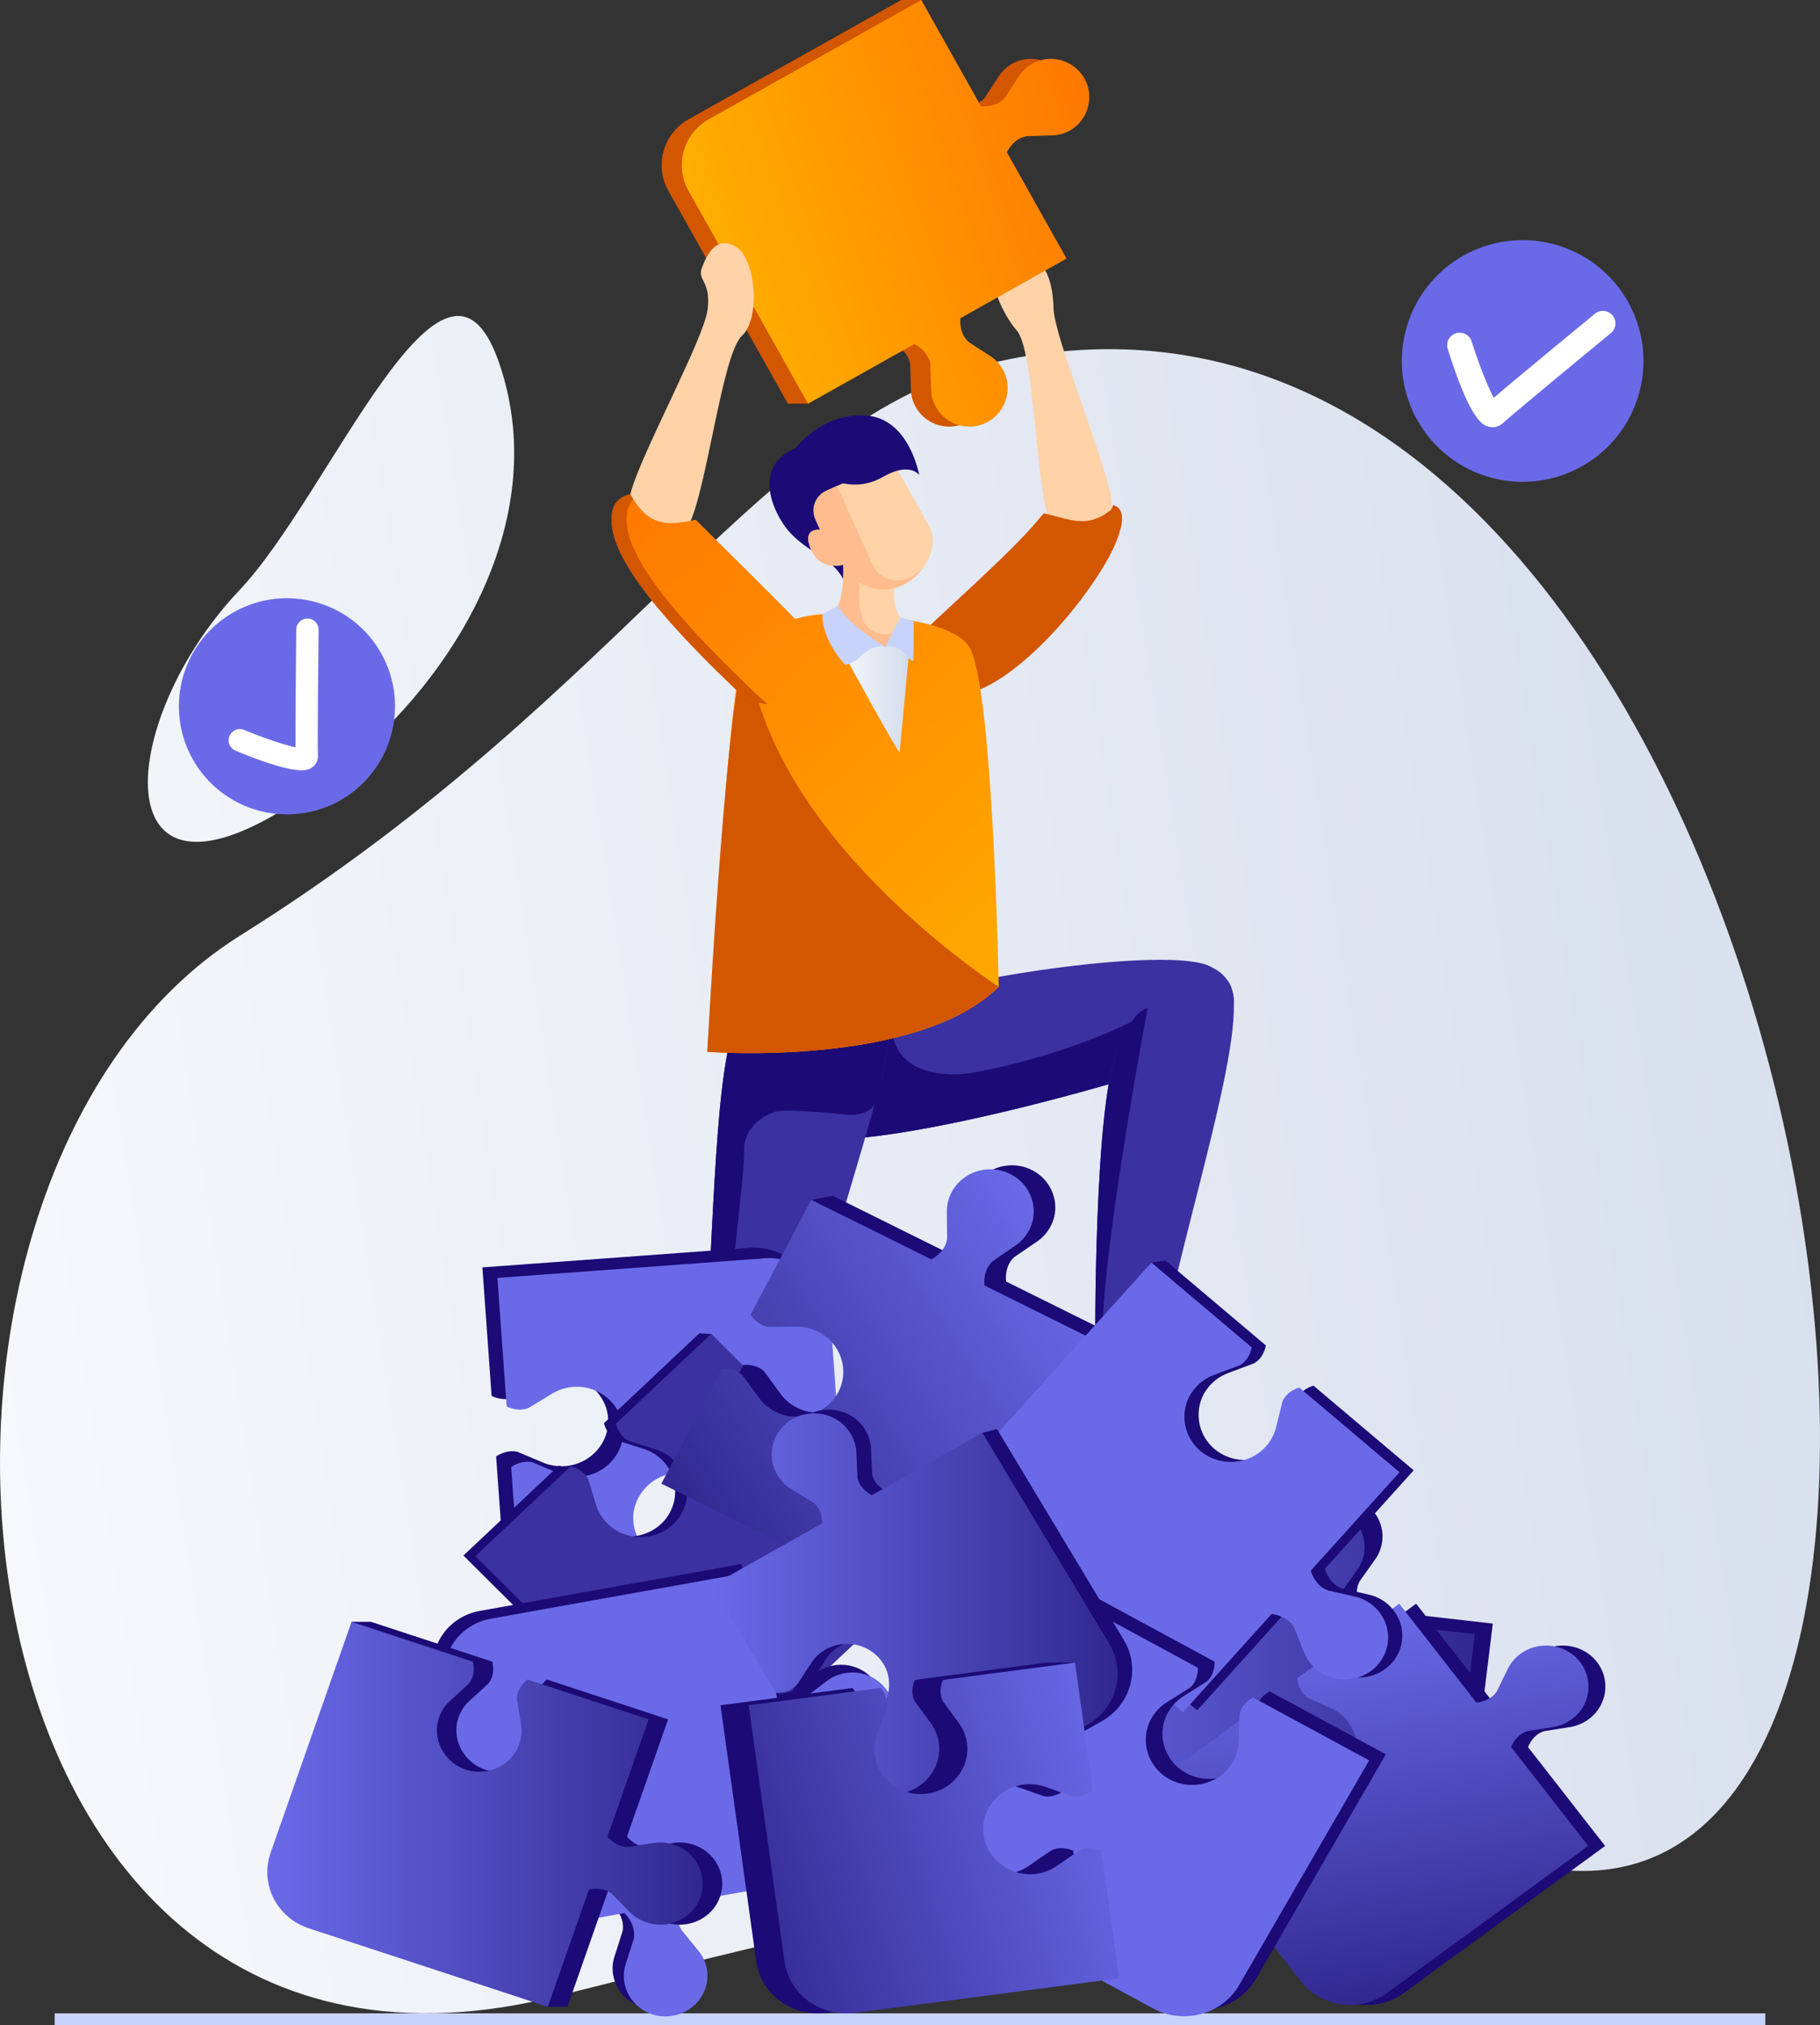
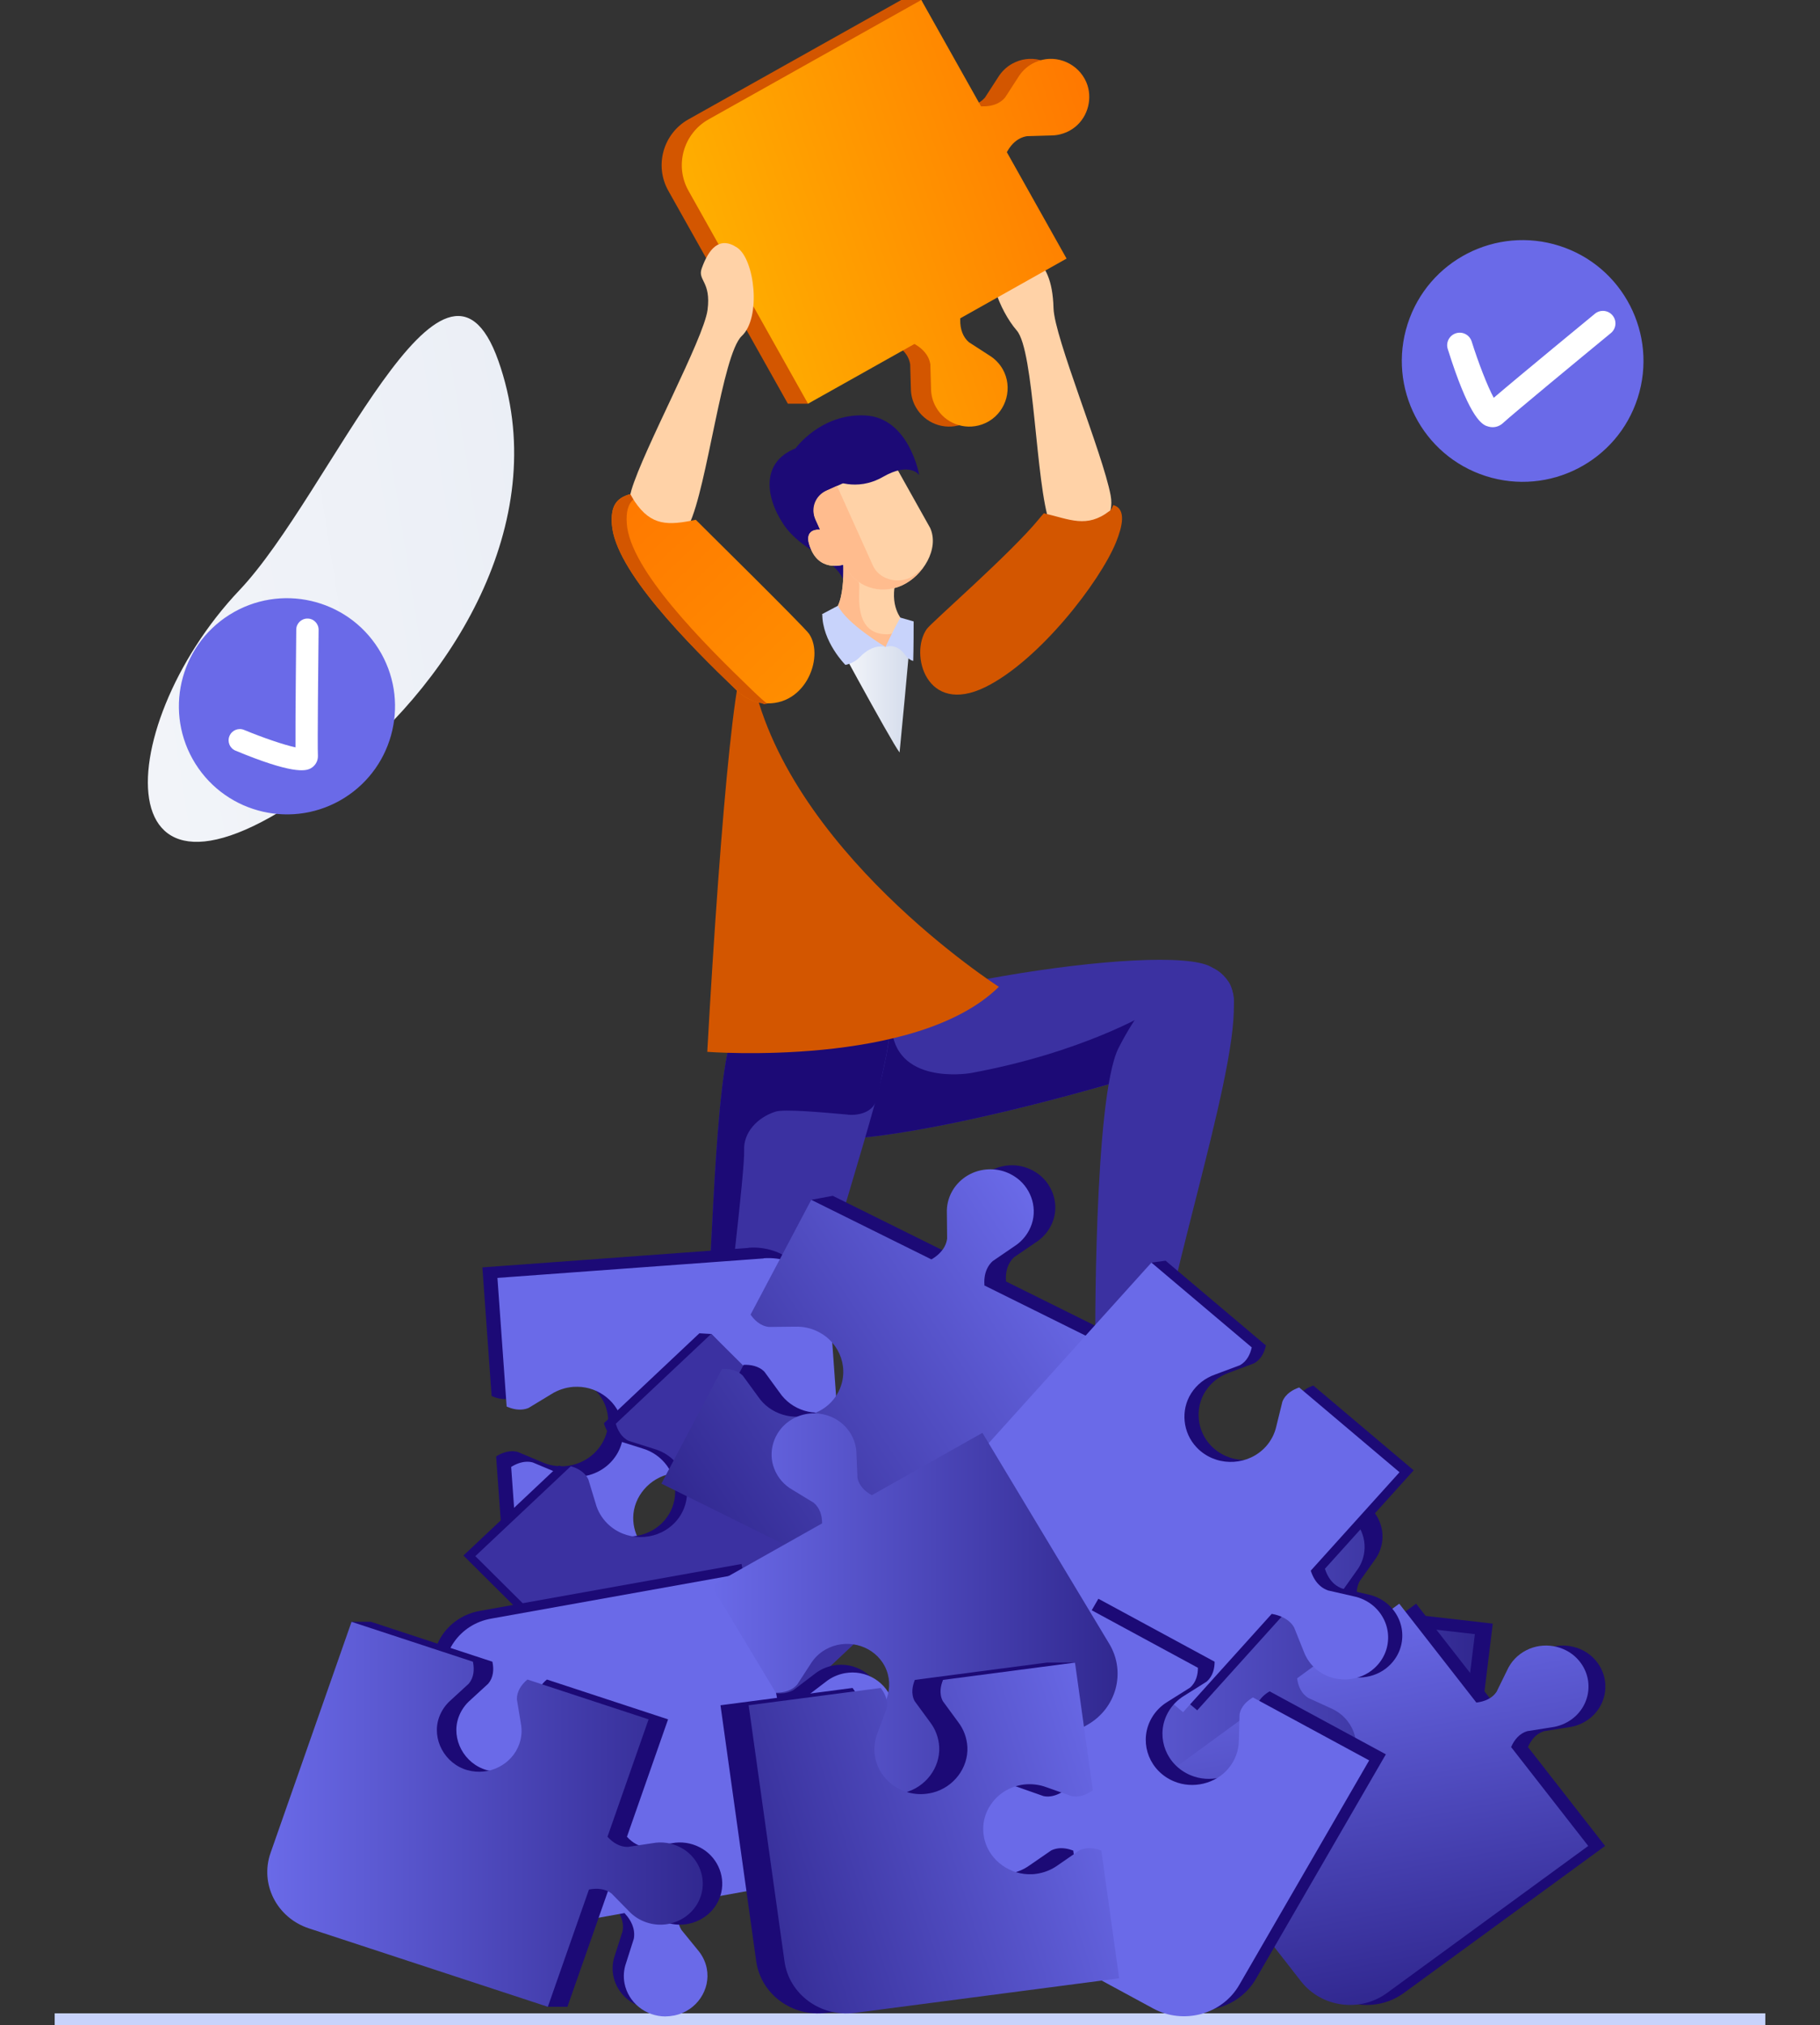
<svg xmlns="http://www.w3.org/2000/svg" xmlns:xlink="http://www.w3.org/1999/xlink" id="Layer_2" viewBox="0 0 209.36 232.92">
  <rect x="0" y="0" width="209.36" height="232.92" fill="#333333" stroke="none" />
  <defs>
    <style>
      .cls-1 {
        fill: #ffd2a7;
      }

      .cls-2 {
        fill: url(#_ÂÁ_Ï_ÌÌ_È_ËÂÌÚ_4-2);
      }

      .cls-3 {
        fill: url(#_ÂÁ_Ï_ÌÌ_È_ËÂÌÚ_4-3);
      }

      .cls-4 {
        fill: url(#_ÂÁ_Ï_ÌÌ_È_ËÂÌÚ_5-3);
      }

      .cls-5 {
        fill: url(#_ÂÁ_Ï_ÌÌ_È_ËÂÌÚ_5-2);
      }

      .cls-6 {
        fill: url(#_ÂÁ_Ï_ÌÌ_È_ËÂÌÚ_1-5);
      }

      .cls-7 {
        fill: url(#_ÂÁ_Ï_ÌÌ_È_ËÂÌÚ_1-4);
      }

      .cls-8 {
        fill: url(#_ÂÁ_Ï_ÌÌ_È_ËÂÌÚ_1-3);
      }

      .cls-9 {
        fill: url(#_ÂÁ_Ï_ÌÌ_È_ËÂÌÚ_1-2);
      }

      .cls-10 {
        fill: url(#_ÂÁ_Ï_ÌÌ_È_ËÂÌÚ_1-6);
      }

      .cls-11 {
        fill: #1c0a76;
      }

      .cls-12 {
        fill: url(#_ÂÁ_Ï_ÌÌ_È_ËÂÌÚ_2);
      }

      .cls-13 {
        fill: url(#_ÂÁ_Ï_ÌÌ_È_ËÂÌÚ_5);
      }

      .cls-14 {
        fill: url(#_ÂÁ_Ï_ÌÌ_È_ËÂÌÚ_4);
      }

      .cls-15 {
        fill: url(#_ÂÁ_Ï_ÌÌ_È_ËÂÌÚ_1);
      }

      .cls-16 {
        fill: #ffbc8e;
      }

      .cls-17 {
        fill: #6a6ae8;
      }

      .cls-18 {
        fill: #c8d3fb;
      }

      .cls-19 {
        fill: #fff;
      }

      .cls-20 {
        fill: #d35600;
      }

      .cls-21 {
        fill: #3b31a1;
      }
    </style>
    <linearGradient id="_ÂÁ_Ï_ÌÌ_È_ËÂÌÚ_4" data-name="¡ÂÁ˚ÏˇÌÌ˚È „‡‰ËÂÌÚ 4" x1="-63.29" y1="161.9" x2="240.71" y2="113.9" gradientUnits="userSpaceOnUse">
      <stop offset="0" stop-color="#fff" />
      <stop offset="1" stop-color="#d3dbeb" />
    </linearGradient>
    <linearGradient id="_ÂÁ_Ï_ÌÌ_È_ËÂÌÚ_4-2" data-name="¡ÂÁ˚ÏˇÌÌ˚È „‡‰ËÂÌÚ 4" x1="-75.52" y1="84.49" x2="228.48" y2="36.49" xlink:href="#_ÂÁ_Ï_ÌÌ_È_ËÂÌÚ_4" />
    <linearGradient id="_ÂÁ_Ï_ÌÌ_È_ËÂÌÚ_5" data-name="¡ÂÁ˚ÏˇÌÌ˚È „‡‰ËÂÌÚ 5" x1="118.12" y1="120.54" x2="63.62" y2="63.04" gradientUnits="userSpaceOnUse">
      <stop offset="0" stop-color="#ffae00" />
      <stop offset="1" stop-color="#ff7800" />
    </linearGradient>
    <linearGradient id="_ÂÁ_Ï_ÌÌ_È_ËÂÌÚ_4-3" data-name="¡ÂÁ˚ÏˇÌÌ˚È „‡‰ËÂÌÚ 4" x1="94.58" y1="78.58" x2="104.86" y2="78.58" xlink:href="#_ÂÁ_Ï_ÌÌ_È_ËÂÌÚ_4" />
    <linearGradient id="_ÂÁ_Ï_ÌÌ_È_ËÂÌÚ_2" data-name="¡ÂÁ˚ÏˇÌÌ˚È „‡‰ËÂÌÚ 2" x1="437.58" y1="64.03" x2="471.91" y2="64.03" gradientTransform="translate(552.83) rotate(-180) scale(1 -1)" gradientUnits="userSpaceOnUse">
      <stop offset="0" stop-color="#ffd000" />
      <stop offset="1" stop-color="#ff7400" />
    </linearGradient>
    <linearGradient id="_ÂÁ_Ï_ÌÌ_È_ËÂÌÚ_5-2" data-name="¡ÂÁ˚ÏˇÌÌ˚È „‡‰ËÂÌÚ 5" x1="74.57" y1="25.18" x2="122.03" y2="25.18" gradientTransform="translate(4.3 33.66) rotate(-18.83)" xlink:href="#_ÂÁ_Ï_ÌÌ_È_ËÂÌÚ_5" />
    <linearGradient id="_ÂÁ_Ï_ÌÌ_È_ËÂÌÚ_5-3" data-name="¡ÂÁ˚ÏˇÌÌ˚È „‡‰ËÂÌÚ 5" x1="124.83" y1="114.18" x2="70.33" y2="56.68" xlink:href="#_ÂÁ_Ï_ÌÌ_È_ËÂÌÚ_5" />
    <linearGradient id="_ÂÁ_Ï_ÌÌ_È_ËÂÌÚ_1" data-name="¡ÂÁ˚ÏˇÌÌ˚È „‡‰ËÂÌÚ 1" x1="117.57" y1="198.14" x2="169.67" y2="198.14" gradientUnits="userSpaceOnUse">
      <stop offset="0" stop-color="#6a6ae8" />
      <stop offset="1" stop-color="#312890" />
    </linearGradient>
    <linearGradient id="_ÂÁ_Ï_ÌÌ_È_ËÂÌÚ_1-2" data-name="¡ÂÁ˚ÏˇÌÌ˚È „‡‰ËÂÌÚ 1" x1="181.79" y1="142.15" x2="226.23" y2="142.15" gradientTransform="translate(-18.46 33.22) rotate(79.35) scale(1 -1)" xlink:href="#_ÂÁ_Ï_ÌÌ_È_ËÂÌÚ_1" />
    <linearGradient id="_ÂÁ_Ï_ÌÌ_È_ËÂÌÚ_1-3" data-name="¡ÂÁ˚ÏˇÌÌ˚È „‡‰ËÂÌÚ 1" x1="30.77" y1="208.66" x2="80.85" y2="208.66" xlink:href="#_ÂÁ_Ï_ÌÌ_È_ËÂÌÚ_1" />
    <linearGradient id="_ÂÁ_Ï_ÌÌ_È_ËÂÌÚ_1-4" data-name="¡ÂÁ˚ÏˇÌÌ˚È „‡‰ËÂÌÚ 1" x1="93.15" y1="121.22" x2="146.92" y2="121.22" gradientTransform="translate(134.68 -6.53) rotate(146.35) scale(1 -1)" xlink:href="#_ÂÁ_Ï_ÌÌ_È_ËÂÌÚ_1" />
    <linearGradient id="_ÂÁ_Ï_ÌÌ_È_ËÂÌÚ_1-5" data-name="¡ÂÁ˚ÏˇÌÌ˚È „‡‰ËÂÌÚ 1" x1="81.85" y1="187.55" x2="128.58" y2="187.55" xlink:href="#_ÂÁ_Ï_ÌÌ_È_ËÂÌÚ_1" />
    <linearGradient id="_ÂÁ_Ï_ÌÌ_È_ËÂÌÚ_1-6" data-name="¡ÂÁ˚ÏˇÌÌ˚È „‡‰ËÂÌÚ 1" x1="130.08" y1="204.69" x2="82.82" y2="219.57" xlink:href="#_ÂÁ_Ï_ÌÌ_È_ËÂÌÚ_1" />
  </defs>
  <g id="Layer1">
    <g>
      <g>
        <g>
-           <path class="cls-14" d="M116.15,41.3c-28.36,5.59-42.83,37.7-88.5,66.28-45.67,28.58-35.61,140.17,36.51,121.97,68.81-17.36,71.99-15.99,117.05-14.39,56.4,2.01,24.68-191.54-65.06-173.86Z" />
          <path class="cls-2" d="M39.24,88.38c13.31-10.59,24.39-29.07,18.09-46.88-6.3-17.81-19.32,15.34-29.79,26.38-15.15,15.98-16.16,42.66,11.7,20.5Z" />
        </g>
        <rect class="cls-18" x="6.29" y="231.55" width="196.78" height="1.37" />
      </g>
      <g>
        <path class="cls-21" d="M88.67,125.64c1.26,2.82,4.13,5.57,7.41,5.44,8.09-.31,21.49-3.44,33.84-7.07,1.94-.57,3.85-1.15,5.71-1.74,5.48-1.72,9.03-8.17,3.65-11.09-5.38-2.92-41.2,2.66-50.22,9.19-1.38,1-1.34,3.15-.39,5.26Z" />
        <path class="cls-11" d="M97.4,124.78c.14,0,.28,0,.42,0l-.85-2.59s5.26-11.17,5.59-4.21c.32,6.76,8.58,5.52,9.07,5.44,12.85-2.35,20.44-6.92,20.44-6.92l-2.15,7.51c-12.35,3.63-25.74,6.76-33.84,7.07-3.28.13-6.15-2.62-7.41-5.44,1.74-.49,4.51-.81,8.72-.86Z" />
        <path class="cls-21" d="M84.43,118.29c2.05-5.35,6.09-9.11,7.41-10.09,2.16-1.6,7.58-1.83,9.2,2.02,1.62,3.85,2.09,6.21.43,13.45-1.66,7.24-9.53,31.41-10.33,36.81-.8,5.4-11.02,2.38-10.12-5.51.99-8.71,1.04-30.5,3.41-36.69Z" />
        <path class="cls-11" d="M97.54,128.19c-2.86-.25-7.33-.67-8.34-.34-2.11.68-3.69,2.42-3.6,4.43.1,2.33-2.05,19.81-2.03,19.91-.44-.3-1.95,4.42-2.61,3.86,0-.34,0-.7.05-1.06.99-8.71,1.04-30.5,3.41-36.69,1.86-4.85,5.35-8.39,6.97-9.74.17-.14.31-.25.44-.35,2.16-1.6,7.58-1.83,9.2,2.02,1.62,3.85,2.09,6.21.43,13.45-.08.35-.33,1.84-.7,2.97-.39,1.18-1.83,1.67-3.22,1.55Z" />
        <g>
          <path class="cls-1" d="M74.27,189.96c2.57-.89,3.19-4.82,3.45-7.15l3.75,1.35s-1.48,3.98-.89,6.7c.59,2.71-.22,2.46-.22,2.46h-11.53s2.87-2.46,5.44-3.36Z" />
          <path class="cls-11" d="M68.61,193.64h11.69s.43.14.6-.74c.09-.46.15-.44,0-1.63-.03-.22-.05-.46-.06-.7-1.11.1-2.77-.73-2.77-.73-.48-1.3-2.17-1.89-2.61-1.22-.7,1.19-2.16,1.46-3.17,1.81-2.22.75-2.75,1.61-3.29,2.46-.28.44-.39.74-.39.74Z" />
          <path class="cls-11" d="M68.61,193.64h11.69s.43.14.6-.74h-11.9c-.28.44-.39.74-.39.74Z" />
        </g>
        <path class="cls-21" d="M82.58,152.32c-3.62,2.46-3.8,22.43-6.65,35.46,0,0,3.83,1.21,6.28.4,0,0,8.44-22.64,8.91-28.04.83-9.49-4.66-10.46-8.55-7.82Z" />
        <g>
          <path class="cls-1" d="M120.76,60.22c-1.65-4.61-1.77-19.87-3.8-22.21-2.02-2.34-3.79-7.03-2.43-9.04,1.4-2.05,3.12-1.06,4.68.69.99,1.11,1.89,2.45,1.98,5.79.09,3.34,5.67,16.72,6.57,21.53.89,4.76-5.89,6.37-7,3.25Z" />
          <path class="cls-11" d="M99.61,60.16c1.64,3.65-2.56,6.57-2.56,6.57-1.22-2.71-4.88-3.34-6.95-6.47-2.14-3.23-2.72-7.63,2.31-8.99,3.09-.83,5.55,5.24,7.19,8.89Z" />
          <path class="cls-20" d="M127.64,58.76c-2.62,2.03-4.57.97-7.56.27-.18.2-.37.41-.54.63-3.22,3.95-12.39,11.92-12.93,12.68-2.02,2.86-.06,10.02,6.74,6.68,6.18-3.04,13.19-12.11,15.04-16.68.69-1.72,1.23-3.81-.32-4.25-.13.23-.21.52-.42.68Z" />
          <g>
-             <path class="cls-13" d="M95.16,70.62c-2.81,0-7.45,1.35-9.3,3.79-1.84,2.44-3.04,26.64-4.51,46.56,0,0,24.08,1.85,33.54-7.48,0,0-.66-34.73-3.39-39.08-2.28-3.63-13.53-3.79-16.34-3.79Z" />
            <path class="cls-20" d="M86.38,77.1c3.73,20.51,28.52,36.39,28.52,36.39-9.46,9.34-33.54,7.48-33.54,7.48,1.52-27.3,3.67-51.3,5.02-43.88Z" />
          </g>
          <path class="cls-3" d="M94.58,70.62s7.92,14.67,8.9,15.92c0,0,1.13-11.57,1.37-15.05l-10.28-.87Z" />
          <path class="cls-12" d="M97.09,65.17c-.05-.52-.1-.87-.1-.87,0,0,6.05-3.66,6.2.87h-6.1Z" />
          <path class="cls-1" d="M101.86,74.41l2.07-2.95s-1.57-1.38-.95-4.38c1.52-7.33-6-2.77-6-2.77,0,0,.45,6.32-1.83,6.32l6.71,3.79Z" />
          <path class="cls-16" d="M102.01,72.95c-3.9,0-3.09-4.78-3.16-5.71-.06-.87-1.86-2.94-1.86-2.94,0,0,.45,6.32-1.83,6.32l6.71,3.79,1.23-1.75c-.29.18-.65.29-1.08.29Z" />
          <path class="cls-1" d="M102.68,53.01l4.32,7.71c1.07,2.37-.79,5.51-3.29,6.63h0c-2.49,1.12-5.38.12-6.44-2.25l-.09-.2s-2.67.98-3.85-1.64c-1.18-2.62,1.02-2.33,1.02-2.33l-.51-1.12c-.58-1.29,0-2.81,1.29-3.4l7.55-3.4Z" />
          <path class="cls-16" d="M94.34,60.93l-.55-1.23c-.56-1.24,0-2.69,1.23-3.25l1.27-.57s.02.05.03.08l4.09,9.08c.71,1.59,2.81,2.13,4.32,1.38.47-.23,1.31-.96,1.6-1.35-.83,1.21-1.72,1.86-2.63,2.27-2.49,1.12-5.38.12-6.44-2.25l-.09-.2s-2.67.98-3.85-1.64c-1.18-2.62,1.02-2.33,1.02-2.33Z" />
          <path class="cls-18" d="M96.39,69.66c1,2.08,5.48,4.75,5.48,4.75,0,0-1.39-.49-2.99,1.19-.68.71-1.63.87-1.63.87,0,0-2.66-2.65-2.66-5.85l1.81-.96Z" />
          <path class="cls-18" d="M103.57,71.02c-1.05,1.91-1.71,3.39-1.71,3.39,0,0,1.22-.54,2.26.91.44.61.93.69.93.69,0,0,.05-1.48.05-4.54l-1.53-.44Z" />
          <path class="cls-11" d="M95.78,55.17s2.69,1.46,5.8-.33c3.11-1.78,4.16-.2,4.16-.2,0,0-1.14-6.62-6.24-6.86-5.1-.24-7.99,3.79-7.99,3.79l4.27,3.6Z" />
          <g>
            <path class="cls-20" d="M110.6,48.83c-2.01.68-4.22-.16-5.26-2.02-.37-.65-.56-1.4-.56-2.15l-.08-2.77c-.19-1.15-1.02-1.85-1.69-2.25l-.14-.08-9.92,6.87h-2.32l-13.75-24.49c-1.63-2.9-.59-6.58,2.31-8.21L103.67,0h2.32l4.55,12.23h.16c.5.01.96-.05,1.38-.19.49-.17.9-.44,1.22-.81l1.52-2.35c.39-.64.95-1.18,1.61-1.55.24-.13.49-.24.74-.33,2.16-.74,4.57.34,5.48,2.45.76,1.78.22,3.94-1.28,5.15-.41.33-.86.58-1.35.74-.46.16-.93.24-1.42.24l-2.77.08c-.17.03-.31.06-.45.11-.71.24-1.33.79-1.79,1.59l-.08.14,6.87,12.24-12.23,6.87v.16c-.03,1.1.33,2.02,1,2.59l2.35,1.52c.64.39,1.17.94,1.54,1.59,1.16,2.05.47,4.72-1.55,5.95-.28.17-.57.3-.87.41Z" />
            <path class="cls-5" d="M112.92,48.83c-2.01.68-4.22-.16-5.26-2.02-.37-.65-.56-1.4-.56-2.15l-.08-2.77c-.19-1.15-1.02-1.85-1.69-2.25l-.14-.08-12.24,6.87-13.75-24.49c-1.63-2.9-.59-6.58,2.31-8.21L105.98,0l6.87,12.23h.16c.5.01.96-.05,1.38-.19.49-.17.9-.44,1.22-.81l1.52-2.35c.39-.64.95-1.18,1.61-1.55.24-.13.49-.24.74-.33,2.16-.74,4.57.34,5.48,2.45.76,1.78.22,3.94-1.28,5.15-.41.33-.86.58-1.35.74-.46.16-.93.24-1.42.24l-2.77.08c-.17.03-.31.06-.45.11-.71.24-1.33.79-1.79,1.59l-.08.14,6.87,12.24-12.23,6.87v.16c-.03,1.1.33,2.02,1,2.59l2.35,1.52c.64.39,1.17.94,1.54,1.59,1.16,2.05.47,4.72-1.55,5.95-.28.17-.57.3-.87.41Z" />
          </g>
          <g>
            <path class="cls-1" d="M79.26,60.35c2.12-4.41,3.81-19.58,6.07-21.71,2.26-2.12,1.49-8.8-.53-10.16-2.06-1.38-3.29.18-4.08,2.39-.5,1.4,1.1,1.48.67,4.78-.44,3.31-7.37,16.04-8.76,20.73-1.38,4.65,5.2,6.94,6.63,3.96Z" />
            <path class="cls-4" d="M84.78,79.43c.77.74,1.78,1.24,2.56,1.37,5.17.92,7.57-5.17,5.74-7.89-.56-.83-12.85-12.91-13.04-13.13-3.19.67-5.12.72-7.02-2.09-.02-.04-.05-.08-.07-.11-.16-.24-.31-.49-.44-.75-1.68.44-2.26,1.46-2.12,3.45.35,5.29,8.76,13.73,14.4,19.14Z" />
            <path class="cls-20" d="M70.38,60.29c-.13-1.99.44-3.01,2.12-3.45.11.2.23.4.35.6-.62.58-.84,1.46-.75,2.76.35,5.29,8.77,13.73,14.4,19.15.77.74,1.63,1.54,1.77,1.56-.65.15-.15.05-.93-.09-.78-.14-1.79-.64-2.56-1.37-5.63-5.41-14.04-13.85-14.4-19.14Z" />
          </g>
        </g>
        <g>
          <g>
            <path class="cls-1" d="M132.57,163.51c-3.2-1.13-.24-6.23-.55-9.14l-4.69,1.67s-.75,4.13-2.39,7.98c-.93,2.2.96,3.65.96,3.65l13.73.07s-3.85-3.09-7.05-4.23Z" />
            <path class="cls-11" d="M132.57,163.51c-.98-.32-.9-1.19-1.48-2.13-.37-.66-1.01.58-1.6,1.85,0,0-3.35,1.11-4.7.68-.04.23-.07.47-.12.69-.75,3.38.26,3.07.26,3.07l14.67.07c-.71-2.78-3.96-3.23-7.05-4.23Z" />
            <path class="cls-11" d="M124.41,166.77c.05,1.04.54.89.54.89l14.67.07s-.05-.37-.35-.89l-14.86-.07Z" />
          </g>
          <path class="cls-21" d="M141.35,112.95c2.87,4.3-5.65,29.05-8.31,44.58,0,0-4.73-.37-7.05-2.35,0,0-.21-28.94,2.68-34.65,3.88-7.66,9.6-12.2,12.68-7.58Z" />
-           <path class="cls-11" d="M127.01,155.88c-.37-.21-.72-.44-1.02-.7,0,0-.21-28.94,2.68-34.65,1.05-2.07,1.63-4.06,3.35-4.59-.04.16-6.33,33.54-5.01,39.93Z" />
        </g>
        <path class="cls-11" d="M82.58,152.32c.34-.23.69-.43,1.04-.6-.11.74-.25,1.59-.44,2.42-.21.68-.43,1.44-.66,2.26,0,0,0,0,0,0-.08.21-.13.39-.15.55-.77,2.85-1.54,6.27-1.73,9.13-.39,6-2.77,20.16-3.43,22.03-.77-.17-1.29-.33-1.29-.33,2.85-13.04,3.03-33,6.65-35.46Z" />
      </g>
      <g>
        <g>
          <path class="cls-11" d="M155.66,172.28c2.21.66,3.62,2.76,3.34,4.99-.1.78-.4,1.54-.89,2.18l-1.71,2.41c-.57,1.1-.29,2.22.05,2.97l.07.16,15.2,1.74-3.61,29.44c-.43,3.48-3.7,5.98-7.31,5.57l-30.42-3.49,1.8-14.71-.14-.1c-.43-.32-.88-.55-1.34-.69-.54-.16-1.08-.19-1.59-.07l-2.85,1.06c-.76.3-1.59.42-2.41.32-.29-.03-.59-.09-.87-.18-2.38-.72-3.81-3.13-3.25-5.5.47-1.99,2.34-3.5,4.44-3.6.57-.03,1.13.04,1.67.2.5.15.97.38,1.4.68l2.49,1.65c.17.09.31.14.47.19.78.23,1.68.15,2.6-.24l.16-.07,1.8-14.71,15.2,1.74.11-.13c.73-.92,1-1.93.78-2.84l-1.09-2.76c-.31-.73-.43-1.53-.34-2.31.29-2.48,2.62-4.32,5.18-4.11.35.03.7.09,1.03.19Z" />
          <path class="cls-15" d="M153.6,173.49c2.21.66,3.62,2.76,3.34,4.99-.1.78-.4,1.54-.89,2.18l-1.71,2.41c-.57,1.1-.29,2.22.05,2.97l.07.16,15.2,1.74-3.61,29.44c-.43,3.48-3.7,5.98-7.31,5.57l-30.42-3.49,1.8-14.71-.14-.1c-.43-.32-.88-.55-1.34-.69-.54-.16-1.08-.19-1.59-.07l-2.85,1.06c-.76.3-1.59.42-2.41.32-.29-.03-.59-.09-.87-.18-2.38-.72-3.81-3.13-3.25-5.5.47-1.99,2.34-3.5,4.44-3.6.57-.03,1.13.04,1.67.2.5.15.97.38,1.4.68l2.49,1.65c.17.09.31.14.47.19.78.23,1.68.15,2.6-.24l.16-.07,1.8-14.71,15.2,1.74.11-.13c.73-.92,1-1.93.78-2.84l-1.09-2.76c-.31-.73-.43-1.53-.34-2.31.29-2.48,2.62-4.32,5.18-4.11.35.03.7.09,1.03.19Z" />
        </g>
        <g>
          <path class="cls-11" d="M86.12,143.5c3.94-.29,7.37,2.58,7.65,6.4l2.12,29.63-15.28,1.12c-.4-.6-.8-1.48-.52-2.42l1.21-2.68c.39-.8.56-1.69.5-2.57-.1-1.38-.75-2.64-1.83-3.54-1.08-.9-2.46-1.34-3.88-1.24-.21.02-.43.04-.64.08-2.44.46-4.31,2.62-4.34,5.04-.01,1.04.29,2.05.87,2.91l1.6,2.49c.4.87.13,1.8-.18,2.45l-15.27,1.12-1.06-14.79c.55-.35,1.13-.55,1.66-.59.29-.02.57,0,.84.08l2.76,1.16c.82.37,1.73.53,2.65.47,1.52-.11,2.93-.85,3.86-2.02.95-1.19,1.31-2.67,1.02-4.15-.46-2.36-2.68-4.16-5.18-4.17-.15,0-.3,0-.45.01-.91.07-1.79.36-2.56.85l-2.59,1.57c-.23.1-.51.16-.8.19-.54.04-1.14-.08-1.73-.35l-1.06-14.79,30.62-2.24Z" />
          <path class="cls-17" d="M87.85,144.71c3.94-.29,7.37,2.58,7.65,6.4l2.12,29.63-15.28,1.12c-.41-.6-.8-1.48-.52-2.42l1.21-2.68c.39-.8.56-1.69.5-2.57-.1-1.38-.75-2.64-1.83-3.54-1.08-.9-2.46-1.34-3.88-1.24-.21.02-.43.04-.64.08-2.44.46-4.31,2.62-4.34,5.04-.01,1.04.29,2.05.87,2.91l1.6,2.49c.4.87.13,1.8-.18,2.45l-15.27,1.12-1.06-14.79c.55-.35,1.13-.55,1.66-.59.29-.02.57,0,.84.08l2.76,1.16c.81.37,1.73.53,2.65.47,1.52-.11,2.93-.85,3.86-2.02.95-1.19,1.31-2.67,1.02-4.15-.46-2.36-2.68-4.16-5.18-4.17-.15,0-.3,0-.45.01-.91.07-1.79.36-2.56.85l-2.59,1.57c-.23.1-.51.17-.8.19-.54.04-1.14-.08-1.73-.35l-1.06-14.79,30.62-2.24Z" />
        </g>
        <g>
          <path class="cls-11" d="M79.71,205.16l-10.83-10.77-.1.02c-.74.18-1.37.49-1.82.92-.24.22-.43.48-.57.76l-.95,2.82c-.25.8-.7,1.52-1.3,2.09-.2.19-.42.36-.65.52-1.8,1.21-4.33,1.1-6.01-.25-1.11-.9-1.76-2.15-1.81-3.54-.06-1.37.49-2.7,1.51-3.65.61-.58,1.37-.99,2.19-1.2l2.92-.83c.32-.14.59-.31.82-.54.45-.43.8-1.03,1-1.74l.03-.1-10.83-10.77,10.98-10.34c.71.2,1.6.63,2.02,1.52l.85,2.8c.23.85.7,1.63,1.33,2.27,2.06,2.05,5.45,2.09,7.57.1h0c.14-.13.27-.27.4-.42,1.5-1.75,1.62-4.37.28-6.24-.71-.98-1.7-1.68-2.88-2.02l-2.89-.91c-.89-.42-1.3-1.29-1.5-1.98l10.98-10.34,1.37.08,19.96,21.14c2.8,2.78,2.73,7.25-.14,9.96l-21.93,20.64Z" />
          <path class="cls-21" d="M81.08,205.24l-10.83-10.77-.1.02c-.74.18-1.37.49-1.82.92-.24.22-.43.48-.57.76l-.95,2.82c-.25.8-.7,1.52-1.3,2.09-.2.19-.42.36-.65.52-1.8,1.21-4.33,1.1-6.01-.25-1.11-.9-1.76-2.15-1.81-3.54-.06-1.37.49-2.7,1.51-3.65.61-.57,1.37-.99,2.19-1.2l2.92-.84c.32-.14.59-.31.82-.54.45-.43.8-1.03,1-1.74l.03-.1-10.83-10.77,10.98-10.34c.71.2,1.6.63,2.02,1.52l.85,2.8c.23.85.7,1.63,1.33,2.26,2.06,2.05,5.45,2.09,7.57.1h0c.14-.13.27-.27.4-.42,1.5-1.75,1.62-4.37.28-6.24-.71-.98-1.7-1.68-2.88-2.02l-2.89-.91c-.89-.42-1.3-1.29-1.5-1.98l10.98-10.34,21.33,21.22c2.8,2.78,2.73,7.25-.14,9.96l-21.93,20.64Z" />
        </g>
        <g>
          <path class="cls-11" d="M75.27,231.03c-2.31,0-4.3-1.6-4.72-3.81-.15-.78-.09-1.58.18-2.34l.89-2.79c.21-1.21-.4-2.2-.96-2.82l-.12-.13-15.05,2.7-5.58-29.15c-.66-3.45,1.7-6.78,5.27-7.42l30.12-5.4,2.79,14.56.16.06c.51.18,1.01.27,1.49.27.57,0,1.09-.13,1.54-.39l2.4-1.83c.63-.51,1.4-.85,2.2-1,.29-.05.59-.08.88-.08,2.49,0,4.6,1.9,4.79,4.32.16,2.04-1.16,4.02-3.14,4.71-.54.19-1.09.28-1.65.28-.52,0-1.05-.08-1.55-.25l-2.88-.86c-.19-.03-.34-.05-.51-.05-.82,0-1.65.34-2.41.98l-.13.11,2.79,14.57-15.05,2.7-.06.16c-.41,1.09-.37,2.13.12,2.93l1.89,2.32c.52.61.88,1.34,1.03,2.11.48,2.45-1.18,4.88-3.69,5.41-.35.07-.7.11-1.04.11Z" />
          <path class="cls-17" d="M76.57,231.91c-2.31,0-4.3-1.6-4.73-3.81-.15-.78-.09-1.58.18-2.34l.89-2.79c.21-1.21-.4-2.2-.96-2.82l-.11-.13-15.05,2.7-5.58-29.15c-.66-3.45,1.7-6.78,5.27-7.41l30.12-5.4,2.79,14.56.16.06c.51.18,1.01.27,1.49.27.57,0,1.09-.13,1.54-.39l2.4-1.83c.63-.51,1.4-.85,2.2-1,.29-.05.59-.08.88-.08,2.49,0,4.6,1.9,4.79,4.32.16,2.04-1.16,4.02-3.14,4.71-.54.19-1.09.28-1.65.28-.53,0-1.05-.08-1.55-.25l-2.88-.86c-.19-.03-.34-.05-.51-.05-.82,0-1.65.34-2.41.98l-.13.11,2.79,14.57-15.05,2.7-.06.16c-.41,1.09-.37,2.13.12,2.93l1.89,2.32c.52.61.88,1.34,1.03,2.11.48,2.45-1.18,4.88-3.69,5.41-.35.07-.7.11-1.04.11Z" />
        </g>
        <g>
          <path class="cls-11" d="M134.11,205.49l11.75-8.58c.87.35,1.62.94,1.89,1.79l.46,2.74c.11.78.42,1.53.94,2.2,1.63,2.09,4.92,2.46,7.01.79,2-1.6,2.37-4.46.79-6.49-.52-.67-1.19-1.16-1.93-1.48l-2.6-1.19c-.77-.49-1.16-1.34-1.27-2.25l11.75-8.58,8.87,11.37c.94-.11,1.82-.48,2.32-1.23l1.23-2.51c.43-.94,1.17-1.76,2.22-2.29,1.91-.97,4.33-.57,5.8.95,2.02,2.09,1.68,5.34-.61,7.01-.69.5-1.47.8-2.27.91l-2.84.45c-.88.26-1.49.98-1.85,1.83l8.87,11.37-23.15,16.91c-3.11,2.27-7.54,1.67-9.89-1.34l-17.48-22.41Z" />
          <path class="cls-9" d="M132.18,205.49l11.75-8.58c.88.35,1.62.94,1.89,1.79l.46,2.74c.11.78.42,1.53.94,2.2,1.63,2.09,4.92,2.46,7.01.79,2-1.6,2.37-4.46.78-6.49-.52-.67-1.19-1.16-1.93-1.48l-2.6-1.19c-.77-.49-1.16-1.34-1.27-2.25l11.75-8.58,8.87,11.37c.94-.11,1.82-.48,2.32-1.23l1.23-2.51c.43-.94,1.17-1.76,2.22-2.29,1.91-.97,4.33-.57,5.8.95,2.02,2.09,1.68,5.34-.61,7.01-.69.5-1.47.8-2.27.91l-2.84.45c-.88.26-1.49.98-1.85,1.83l8.87,11.37-23.15,16.91c-3.11,2.27-7.54,1.67-9.89-1.34l-17.48-22.41Z" />
        </g>
        <g>
          <path class="cls-11" d="M42.7,186.53l13.94,4.58c.2.9.11,1.82-.47,2.52l-2.08,1.91c-.6.52-1.07,1.2-1.35,1.99-.87,2.48.66,5.32,3.26,6.05,2.5.7,5.14-.62,5.98-3.02.28-.79.32-1.61.17-2.38l-.45-2.74c-.02-.89.49-1.68,1.21-2.28l13.94,4.58-4.73,13.5c.62.69,1.43,1.19,2.35,1.17l2.84-.43c1.04-.19,2.16-.06,3.21.49,1.9.98,2.92,3.14,2.45,5.18-.65,2.79-3.62,4.35-6.33,3.45-.82-.27-1.51-.73-2.06-1.31l-1.98-2.02c-.72-.56-1.68-.64-2.6-.46l-4.73,13.49h-2.24l-25.23-9.02c-3.69-1.21-5.67-5.09-4.42-8.67l7.07-26.59h2.24Z" />
          <path class="cls-8" d="M40.46,186.53l13.94,4.58c.19.9.11,1.82-.47,2.52l-2.08,1.91c-.6.52-1.07,1.2-1.35,1.99-.87,2.48.66,5.32,3.26,6.05,2.49.7,5.14-.62,5.98-3.02.28-.79.32-1.61.17-2.38l-.45-2.74c-.02-.89.49-1.68,1.21-2.28l13.94,4.58-4.73,13.5c.62.69,1.43,1.19,2.35,1.17l2.84-.43c1.04-.19,2.16-.06,3.21.49,1.9.98,2.92,3.14,2.45,5.18-.65,2.79-3.62,4.35-6.34,3.45-.82-.27-1.51-.73-2.06-1.31l-1.98-2.02c-.72-.56-1.68-.64-2.6-.46l-4.73,13.49-27.48-9.02c-3.69-1.21-5.67-5.09-4.42-8.67l9.32-26.59Z" />
        </g>
        <g>
          <path class="cls-11" d="M129.54,154.23l-13.82-6.85v-.1c-.05-.74.08-1.41.37-1.95.15-.29.35-.54.58-.75l2.5-1.71c.72-.46,1.29-1.09,1.68-1.82.13-.24.23-.49.32-.75.67-2.02-.18-4.32-2.02-5.48-1.21-.77-2.64-.99-4.03-.64-1.37.35-2.52,1.25-3.17,2.47-.39.73-.58,1.56-.55,2.38l.03,2.95c-.04.33-.14.63-.29.92-.29.54-.78,1.04-1.43,1.43l-.09.05-13.82-6.85-2.48.46-4.5,12.74c.41.6,1.09,1.3,2.1,1.42l3.02-.03c.91-.03,1.82.16,2.63.57,2.63,1.3,3.67,4.43,2.33,6.97h0c-.09.17-.19.33-.29.49-1.28,1.9-3.84,2.78-6.08,2.09-1.18-.36-2.16-1.08-2.84-2.07l-1.75-2.4c-.67-.7-1.66-.83-2.4-.8l-6.98,13.2,27.24,13.49c3.57,1.77,7.96.4,9.79-3.06l13.94-26.35Z" />
          <path class="cls-7" d="M127.06,154.69l-13.82-6.85v-.1c-.05-.74.08-1.41.37-1.95.15-.29.35-.54.58-.75l2.5-1.71c.72-.46,1.29-1.09,1.68-1.82.13-.24.23-.49.32-.75.67-2.02-.18-4.33-2.02-5.48-1.21-.77-2.64-.99-4.03-.64-1.37.35-2.52,1.25-3.17,2.47-.39.73-.58,1.55-.55,2.38l.03,2.95c-.04.33-.14.63-.29.92-.29.54-.78,1.04-1.43,1.43l-.09.05-13.82-6.85-6.98,13.2c.41.6,1.09,1.3,2.1,1.42l3.02-.03c.91-.03,1.82.16,2.63.57,2.63,1.3,3.67,4.43,2.33,6.97h0c-.09.17-.19.33-.29.49-1.28,1.9-3.84,2.78-6.08,2.09-1.18-.36-2.16-1.08-2.84-2.07l-1.75-2.4c-.67-.7-1.66-.83-2.4-.8l-6.98,13.2,27.24,13.49c3.57,1.77,7.97.4,9.79-3.06l13.94-26.35Z" />
        </g>
        <g>
          <path class="cls-11" d="M137.71,196.71l10.21-11.32.1.02c.75.14,1.39.42,1.87.82.25.21.46.46.61.73l1.11,2.77c.29.78.78,1.48,1.42,2.02.21.18.44.34.68.48,1.86,1.11,4.38.88,5.99-.57,1.06-.95,1.63-2.24,1.61-3.63-.02-1.37-.65-2.67-1.71-3.57-.64-.54-1.42-.92-2.25-1.09l-2.97-.68c-.32-.12-.6-.28-.85-.49-.48-.4-.85-.98-1.09-1.69l-.03-.09,10.21-11.32-11.54-9.75c-.7.24-1.56.71-1.93,1.62l-.7,2.84c-.19.86-.6,1.67-1.2,2.33-1.94,2.15-5.33,2.38-7.55.5h0c-.15-.12-.29-.26-.42-.4-1.6-1.67-1.86-4.28-.63-6.21.65-1.02,1.61-1.77,2.76-2.17l2.83-1.06c.86-.46,1.23-1.35,1.38-2.06l-11.54-9.75-1.62.22-18.49,22.09c-2.64,2.93-2.32,7.38.7,9.94l23.05,19.46Z" />
          <path class="cls-17" d="M136.08,196.93l10.21-11.32.1.02c.75.14,1.39.42,1.87.82.25.21.46.46.61.73l1.11,2.77c.29.78.78,1.48,1.42,2.02.21.18.44.34.68.48,1.86,1.11,4.38.88,5.99-.57,1.06-.95,1.63-2.24,1.61-3.63-.02-1.37-.65-2.67-1.71-3.57-.64-.54-1.42-.92-2.25-1.09l-2.97-.68c-.32-.12-.6-.28-.85-.49-.48-.4-.85-.98-1.09-1.69l-.03-.09,10.21-11.32-11.54-9.75c-.7.24-1.56.71-1.93,1.62l-.7,2.84c-.19.86-.6,1.66-1.2,2.33-1.94,2.15-5.33,2.38-7.55.5h0c-.15-.12-.29-.26-.42-.4-1.6-1.67-1.86-4.28-.63-6.21.65-1.02,1.61-1.77,2.76-2.17l2.83-1.06c.86-.46,1.23-1.35,1.38-2.06l-11.54-9.75-20.11,22.31c-2.64,2.93-2.32,7.38.7,9.94l23.05,19.46Z" />
        </g>
        <g>
          <path class="cls-11" d="M107.84,215.85l7.59-13.11-.05-.09c-.39-.64-.88-1.13-1.43-1.43-.29-.16-.6-.26-.92-.31l-3.07-.08c-.86,0-1.7-.21-2.44-.61-.24-.13-.48-.29-.7-.46-1.71-1.32-2.32-3.7-1.46-5.65.57-1.29,1.63-2.24,2.99-2.69,1.34-.44,2.82-.31,4.05.36.74.4,1.37.99,1.82,1.69l1.66,2.47c.23.25.48.45.77.61.55.3,1.25.45,2.01.43h.1s7.59-13.11,7.59-13.11l13.37,7.24c0,.72-.17,1.66-.93,2.3l-2.53,1.59c-.77.46-1.42,1.11-1.86,1.88-1.44,2.49-.52,5.65,2.06,7.05h0c.17.09.35.18.53.25,2.16.9,4.79.26,6.26-1.52.77-.93,1.18-2.06,1.18-3.25l.08-2.94c.16-.94.9-1.58,1.54-1.95l13.37,7.24-14.95,25.83c-1.96,3.39-6.4,4.6-9.91,2.7l-26.69-14.46Z" />
          <path class="cls-17" d="M105.92,216.55l7.59-13.11-.05-.09c-.39-.64-.88-1.13-1.43-1.43-.29-.16-.6-.26-.92-.31l-3.07-.08c-.86,0-1.7-.21-2.44-.61-.24-.13-.48-.29-.7-.46-1.71-1.32-2.32-3.7-1.46-5.65.57-1.29,1.63-2.24,2.99-2.69,1.34-.44,2.82-.31,4.05.36.74.4,1.37.99,1.82,1.69l1.66,2.47c.23.25.48.45.77.61.55.3,1.25.45,2.01.43h.1s7.59-13.11,7.59-13.11l13.37,7.24c0,.72-.17,1.66-.93,2.3l-2.53,1.59c-.77.46-1.42,1.11-1.86,1.88-1.44,2.49-.52,5.65,2.06,7.05h0c.17.09.35.18.53.25,2.16.9,4.79.26,6.26-1.52.77-.93,1.18-2.06,1.18-3.25l.08-2.94c.16-.94.9-1.58,1.54-1.95l13.37,7.24-14.95,25.83c-1.96,3.39-6.4,4.6-9.9,2.7l-26.69-14.46Z" />
        </g>
        <g>
-           <path class="cls-11" d="M101.67,212.11l-7.41-12.31c.46-.8,1.16-1.44,2.07-1.6l2.87-.12c.81-.01,1.62-.22,2.37-.64,2.34-1.32,3.11-4.44,1.65-6.64-1.4-2.12-4.29-2.81-6.56-1.53-.75.42-1.33,1.01-1.74,1.68l-1.53,2.35c-.59.69-1.51.95-2.46.95l-7.41-12.31,12.73-7.17c0-.91-.27-1.8-.98-2.38l-2.43-1.48c-.91-.52-1.67-1.33-2.09-2.41-.77-1.95-.07-4.22,1.67-5.46,2.38-1.69,5.68-.98,7.12,1.42.43.72.65,1.51.66,2.29l.12,2.78c.16.88.83,1.55,1.65,2l11.04-6.74,1.68-.43,14.59,24.26c1.96,3.26.82,7.45-2.55,9.34l-25.07,14.12Z" />
          <path class="cls-6" d="M99.99,212.54l-7.41-12.31c.46-.8,1.16-1.44,2.07-1.6l2.87-.12c.81-.01,1.62-.22,2.37-.64,2.34-1.32,3.11-4.43,1.65-6.64-1.4-2.12-4.29-2.8-6.56-1.53-.75.42-1.33,1.01-1.74,1.68l-1.53,2.35c-.59.69-1.51.95-2.46.95l-7.41-12.31,12.73-7.17c0-.91-.27-1.8-.98-2.38l-2.43-1.48c-.91-.52-1.67-1.33-2.09-2.41-.77-1.95-.07-4.22,1.67-5.46,2.38-1.69,5.68-.98,7.12,1.42.43.72.65,1.51.66,2.29l.12,2.78c.16.88.83,1.55,1.65,2l12.72-7.17,14.59,24.26c1.96,3.26.82,7.45-2.55,9.34l-25.07,14.12Z" />
        </g>
        <g>
          <path class="cls-11" d="M95.06,231.5c-3.92.51-7.54-2.15-8.07-5.94l-4.11-29.44,15.19-1.99c.44.57.9,1.43.68,2.38l-1.03,2.75c-.33.82-.45,1.72-.33,2.59.19,1.37.92,2.59,2.06,3.43,1.14.84,2.54,1.2,3.96,1.01.21-.03.42-.07.63-.12,2.41-.6,4.13-2.86,4-5.27-.06-1.04-.43-2.03-1.06-2.85l-1.76-2.4c-.46-.85-.25-1.79.02-2.45l15.18-1.99h3.25l-1.19,14.69c-.53.38-1.09.62-1.62.69-.29.04-.57.03-.84-.03l-2.84-1c-.84-.32-1.77-.43-2.67-.32-1.51.2-2.87,1.01-3.72,2.24-.87,1.24-1.13,2.73-.74,4.2.62,2.33,2.96,4,5.45,3.87.15,0,.3-.02.45-.04.9-.12,1.77-.46,2.5-.99l2.48-1.71c.23-.11.5-.19.78-.23.54-.07,1.14.02,1.75.25l2.05,14.69-30.42,3.98Z" />
          <path class="cls-10" d="M98.3,231.5c-3.92.51-7.54-2.15-8.06-5.94l-4.12-29.44,15.19-1.99c.44.57.9,1.43.68,2.38l-1.03,2.75c-.33.82-.45,1.72-.33,2.59.19,1.37.92,2.59,2.06,3.43s2.54,1.2,3.96,1.01c.21-.03.42-.07.63-.12,2.41-.6,4.13-2.86,4-5.27-.06-1.04-.43-2.03-1.06-2.85l-1.76-2.4c-.46-.85-.25-1.79.02-2.45l15.18-1.99,2.05,14.69c-.53.38-1.09.62-1.62.69-.29.04-.57.03-.84-.03l-2.84-1c-.84-.32-1.77-.43-2.67-.32-1.51.2-2.87,1.01-3.72,2.24-.87,1.24-1.13,2.73-.74,4.2.62,2.33,2.96,4,5.45,3.87.15,0,.3-.02.45-.04.9-.12,1.77-.46,2.5-.99l2.48-1.71c.23-.11.5-.19.78-.23.54-.07,1.14.02,1.75.25l2.05,14.69-30.42,3.98Z" />
        </g>
      </g>
      <g>
        <path class="cls-17" d="M188.39,45.76c-2.34,7.31-10.17,11.33-17.48,8.99-7.31-2.34-11.33-10.17-8.99-17.48,2.34-7.31,10.17-11.33,17.48-8.99,7.31,2.34,11.33,10.17,8.99,17.48Z" />
        <path class="cls-19" d="M170.99,48.99c-.72-.28-2.12-1.43-4.45-8.85-.24-.76.18-1.57.94-1.81.76-.24,1.57.18,1.81.94.75,2.39,1.82,5.17,2.54,6.48,2.92-2.5,11.24-9.34,11.64-9.67.61-.5,1.52-.42,2.03.2.51.62.42,1.52-.2,2.03-3.14,2.58-11.48,9.47-12.4,10.34-.45.42-1.06.58-1.65.42-.07-.02-.15-.04-.25-.08Z" />
      </g>
      <g>
        <path class="cls-17" d="M43.54,74.62c3.65,5.82,1.89,13.49-3.92,17.14-5.82,3.65-13.49,1.89-17.14-3.92-3.65-5.82-1.89-13.49,3.92-17.14,5.82-3.65,13.49-1.89,17.14,3.92Z" />
        <path class="cls-19" d="M35.71,88.38c-.6.33-2.2.62-8.62-2.05-.66-.27-.97-1.03-.69-1.69s1.03-.97,1.69-.69c2.07.86,4.59,1.73,5.9,2-.02-3.44.09-13.07.09-13.54,0-.71.59-1.28,1.3-1.27.71,0,1.28.59,1.27,1.3-.04,3.63-.14,13.31-.08,14.44.03.55-.22,1.06-.66,1.38-.05.04-.12.08-.19.12Z" />
      </g>
    </g>
  </g>
</svg>